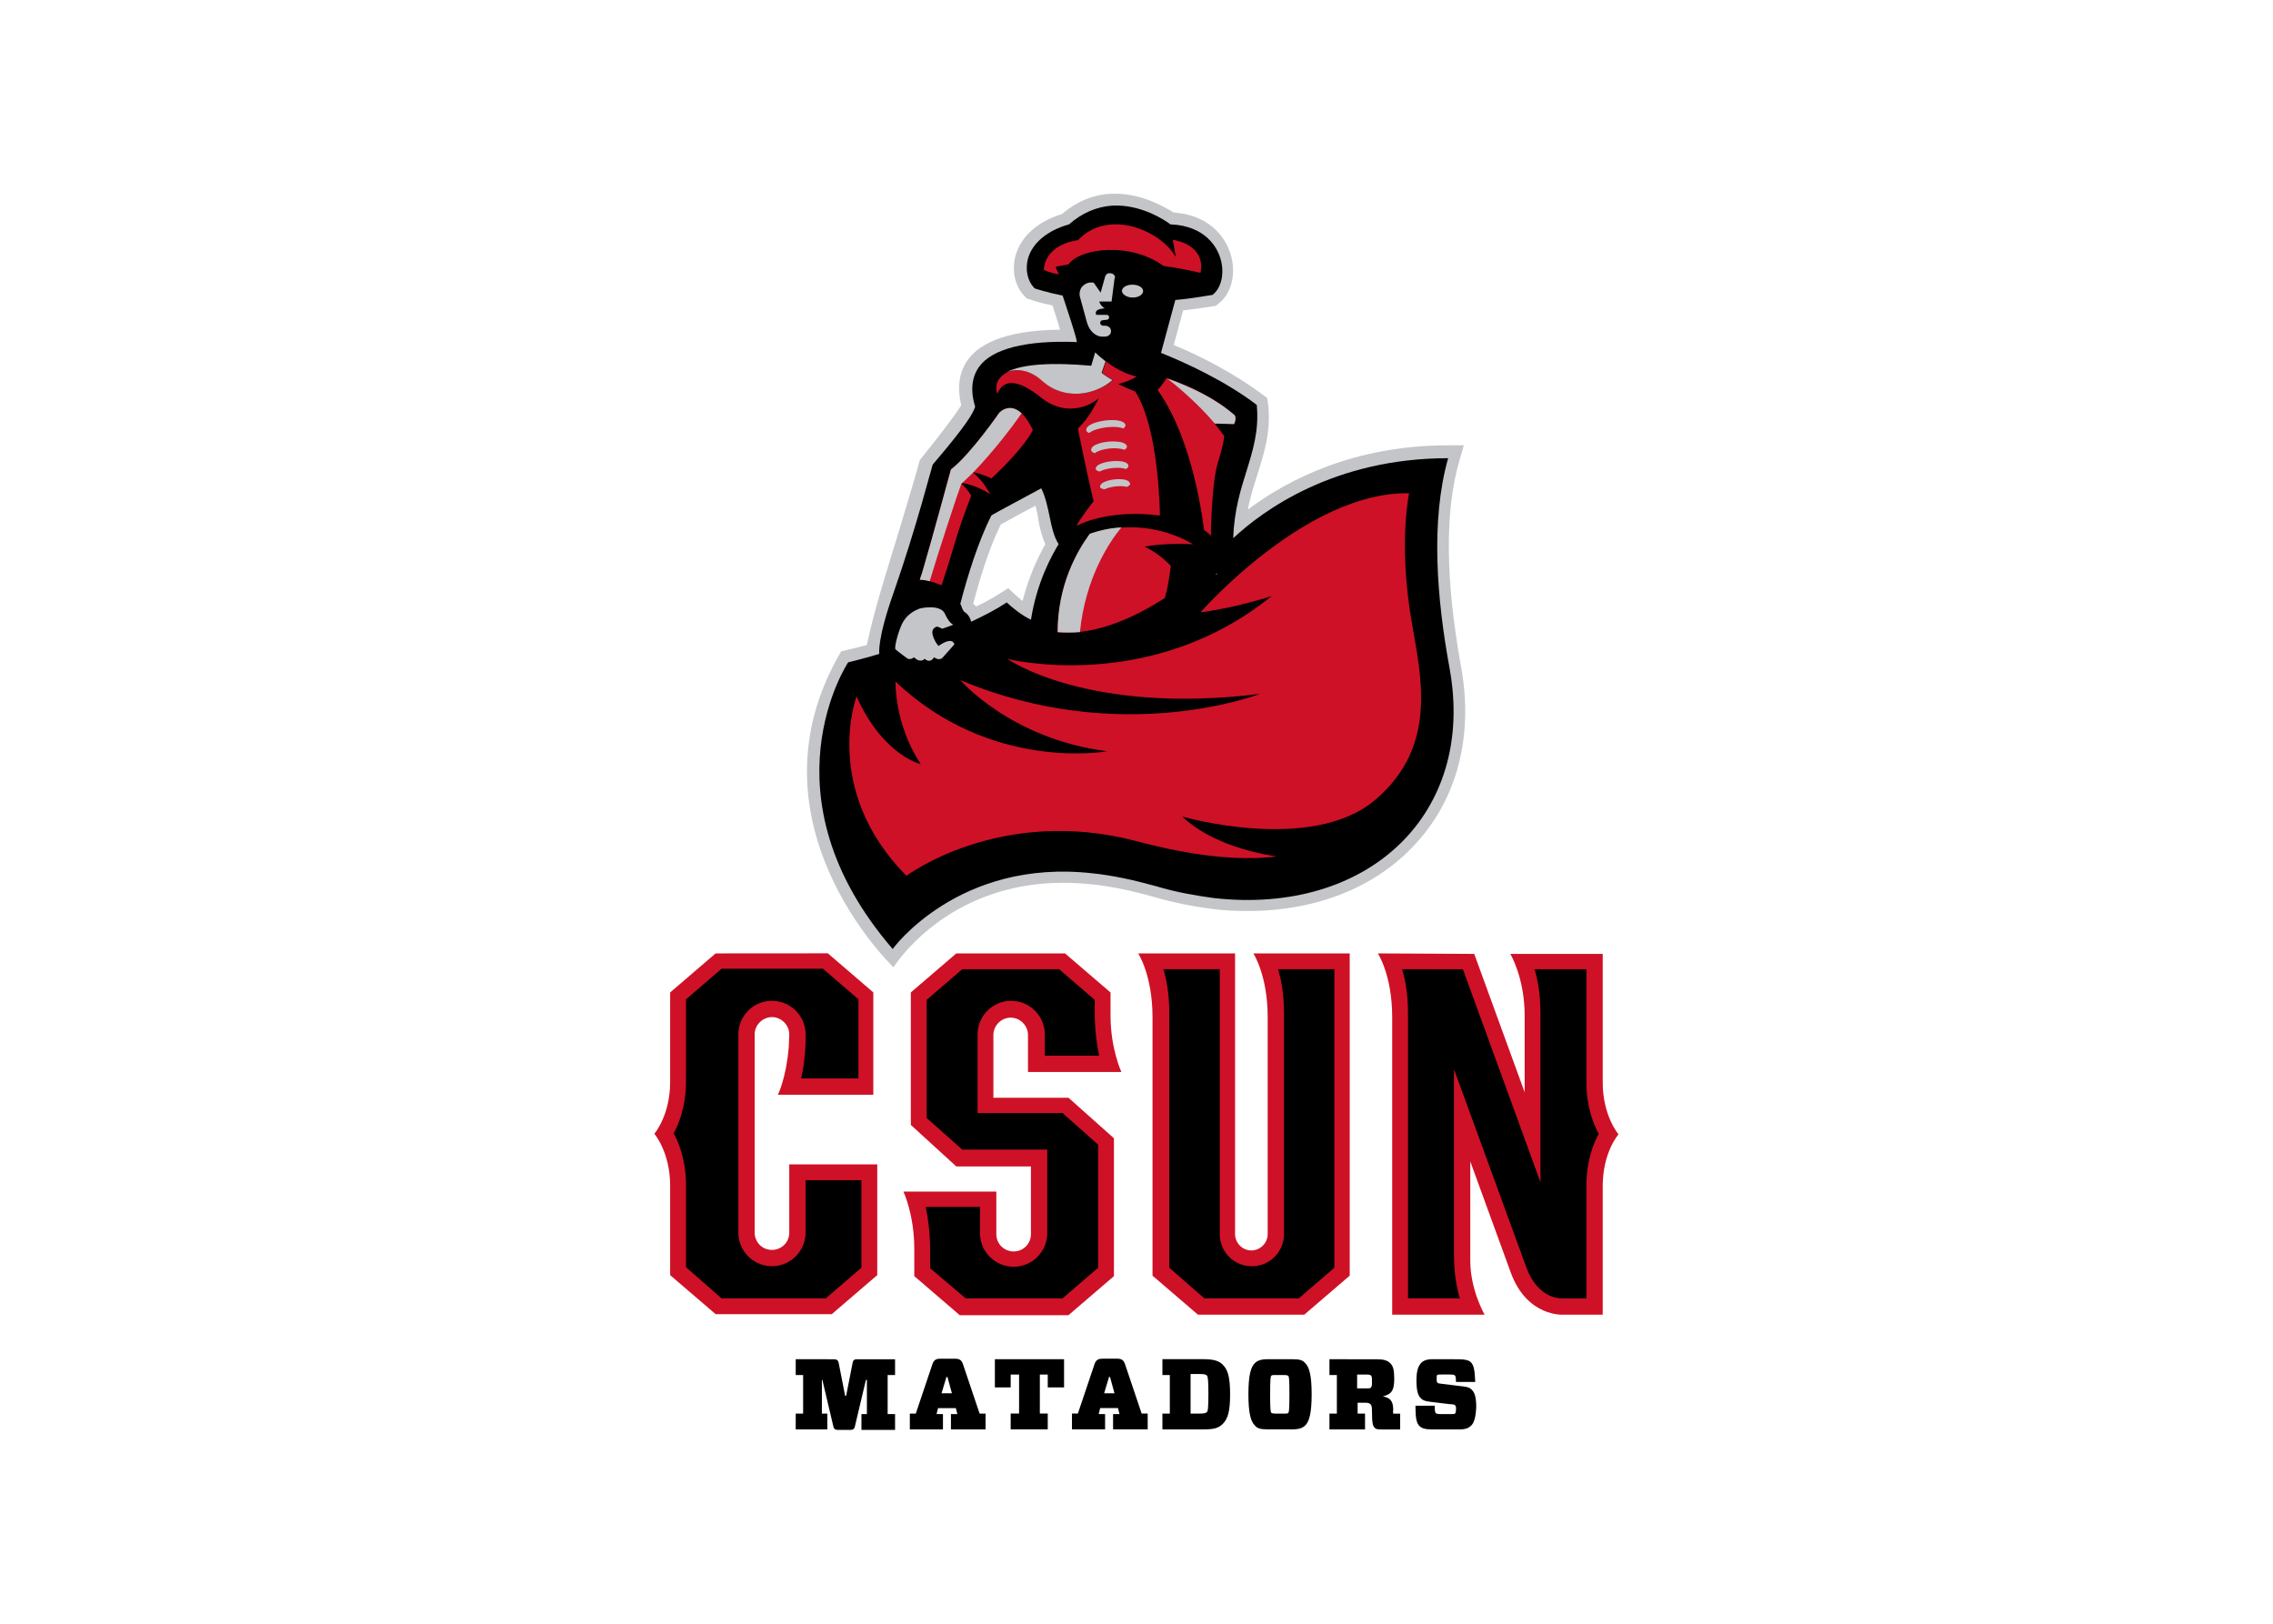
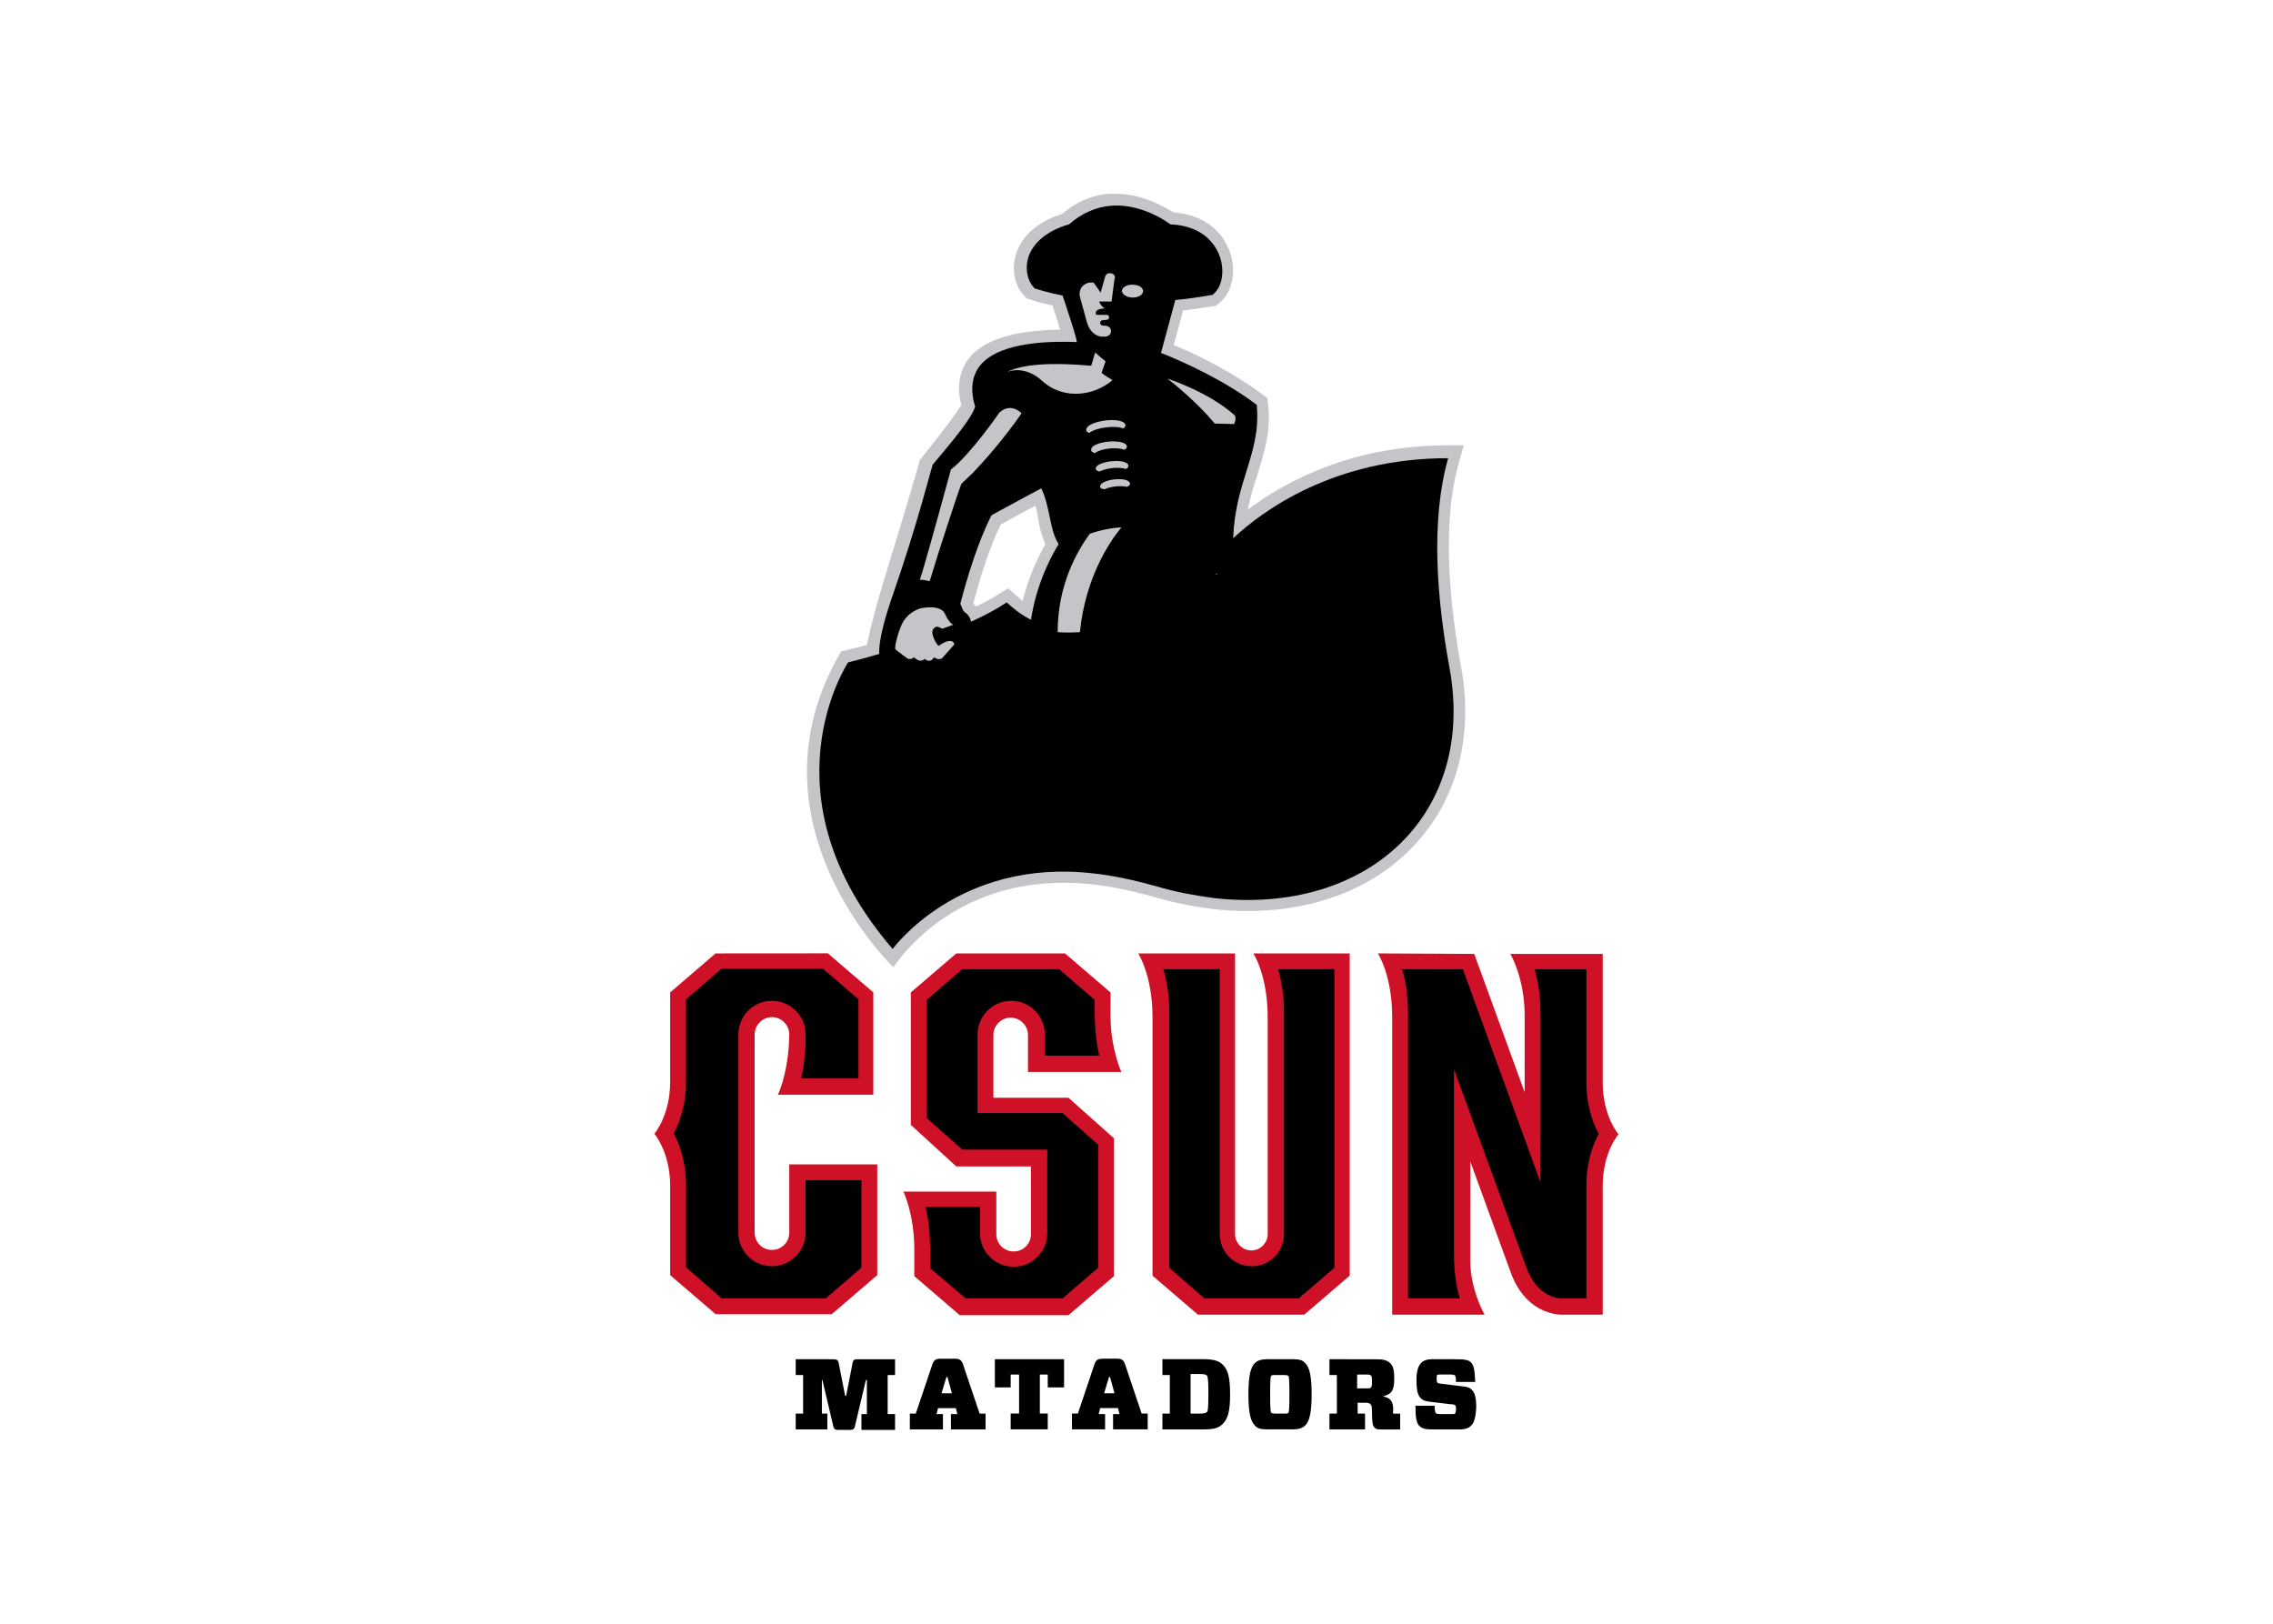
<svg xmlns="http://www.w3.org/2000/svg" version="1.1" id="katman_1" x="0px" y="0px" viewBox="0 0 560 400" style="enable-background:new 0 0 560 400;" xml:space="preserve">
  <style type="text/css">
	.st0{fill:#CE1126;}
	.st1{fill:#C3C5C8;}
</style>
  <g transform="matrix(1.025 0 0 1.025 180 71.809)">
    <path class="st0" d="M-3.6,159.08l-10.93,9.38v21.5c0,8.08-3.8,12.47-3.8,12.47s3.8,4.4,3.8,12.47v21.5l10.93,9.38h27.92   l10.93-9.38v-26.61H14.1v16.39c0,2.38-1.9,4.16-4.16,4.16c-2.38,0-4.16-1.9-4.16-4.16v-47.63c0-2.26,1.9-4.16,4.16-4.16   s4.16,1.9,4.16,4.16l-0.12,2.97c-0.59,7.48-2.61,11.52-2.61,11.52H34.3v-24.59l-10.93-9.39L-3.6,159.08L-3.6,159.08z M54.25,159.08   l-10.93,9.38v31.84l10.93,9.98h17.94v16.27c0,2.26-1.78,4.16-4.16,4.16c-2.26,0-4.16-1.78-4.16-4.16v-10.22H41.54   c0,0,2.61,5.46,2.61,13.78v6.53l10.93,9.39h26.13l10.93-9.38v-33.14l-10.93-9.74H63.16v-15.09c0-2.26,1.9-4.16,4.16-4.16   c2.26,0,4.16,1.9,4.16,4.16v8.91h22.45c0,0-2.61-5.58-2.61-13.54v-5.58l-10.93-9.38L54.25,159.08L54.25,159.08z M97.97,159.08   c0,0,3.44,5.23,3.44,15.32v62.13l10.93,9.38h25.54l10.93-9.38v-77.45h-23.16c0,0,3.44,5.23,3.44,15.32v52.15   c0,2.14-1.78,3.92-3.92,3.92s-3.92-1.78-3.92-3.92v-67.47L97.97,159.08L97.97,159.08z M155.58,159.08c0,0,3.44,5.23,3.44,15.32   v71.51h22.21c0,0-3.44-5.94-3.44-12.95v-23.88l9.74,26.73c3.92,10.69,12.59,10.1,12.59,10.1h9.5v-30.88c0-8.2,3.8-12.47,3.8-12.47   s-3.8-4.4-3.8-12.47V159.2h-22.21c0,0,3.45,5.7,3.45,14.85v18.41l-12.12-33.26L155.58,159.08L155.58,159.08z" />
    <path class="st1" d="M175.53,89.95c-3.68-20.55-3.92-37.06-0.36-49.3l1.07-3.68h-3.8c-22.69,0-38.61,8.32-48.11,15.44   c0.59-3.21,1.54-6.06,2.38-8.67c1.54-4.99,3.21-10.1,2.49-16.63l-0.24-1.54l-1.31-0.95c-6.53-4.87-14.73-9.15-21.14-11.76   l2.26-8.32c2.26-0.24,4.63-0.59,6.89-0.95l0.95-0.12l0.71-0.59c3.09-2.38,4.28-7.25,2.85-11.88c-0.83-2.73-3.92-9.27-13.66-9.98   c-2.38-1.43-7.6-4.51-14.02-4.51h-1.19c-4.28,0.24-8.2,1.9-11.64,4.87c-5.82,1.78-9.86,5.35-11.17,9.98   c-0.95,3.56-0.24,7.25,2.14,9.74l0.59,0.59l0.83,0.24c0.59,0.24,2.38,0.83,5.35,1.43v0.12c0.36,1.07,1.19,3.56,1.78,5.7   C68.03,9.29,60.55,11.67,57.1,16.3c-2.14,2.97-2.73,6.65-1.66,11.05c-2.38,3.8-9.98,13.19-9.98,13.19   c-0.95,3.92-8.32,27.92-8.32,27.92c-3.21,10.45-4.4,16.51-4.4,16.51l-6.18,1.54c-24.11,40.98,12.59,75.91,12.59,75.91   s12.47-20.31,40.74-20.31c2.26,0,4.51,0.12,6.89,0.36c4.63,0.48,9.62,1.54,14.73,2.97c4.87,1.43,9.74,2.38,14.37,2.97   c2.85,0.36,5.7,0.48,8.43,0.48c17.34,0,32.19-6.3,41.69-17.7C175.06,120.48,178.5,105.75,175.53,89.95 M70.17,74.39   c-0.59-0.48-1.19-1.07-1.78-1.54l-1.66-1.54l-1.9,1.19c-1.66,1.07-3.56,2.14-5.82,3.21l-0.71-0.71c1.54-5.7,3.8-13.3,6.65-19.01   c1.54-0.83,5.35-2.97,8.32-4.51c0.36,1.07,0.48,2.14,0.71,3.33v0.12c0.36,2.02,0.83,3.92,1.66,5.82   C73.97,63.7,71.71,68.33,70.17,74.39" />
    <path d="M93.07-20.66c-0.42-0.01-0.85,0-1.28,0.02c-3.8,0.24-7.36,1.78-10.45,4.51c-5.11,1.43-8.79,4.4-9.86,8.2   c-0.71,2.61-0.12,5.35,1.43,7.01l0.12,0.12l0.24,0.12c0.12,0,2.38,0.83,6.53,1.66c0.24,0.71,4.04,12,3.33,11.17   c-12.24-0.48-20.31,1.66-23.4,5.94c-1.78,2.49-2.14,5.7-0.95,9.62c-0.59,1.66-1.9,4.16-10.21,13.9c-0.12,0.12-3.8,14.73-9.39,30.76   c-4.04,11.4-3.44,14.73-3.44,14.73c-4.4,1.31-7.48,2.02-7.48,2.02s-21.26,31.83,10.69,68.9c0,0,15.8-21.86,48.11-18.18   c4.63,0.48,9.62,1.54,15.21,3.09c4.75,1.43,9.5,2.26,13.9,2.85c37.18,4.16,62.96-20.31,56.66-55.12   c-3.09-16.75-4.63-35.52-0.36-50.6c-27.44,0-44.55,12.59-51.67,19.24c0.24-6.65,1.78-11.64,3.21-16.16   c1.54-4.99,2.97-9.62,2.49-15.44v-0.36l-0.24-0.24c-7.36-5.58-16.87-9.98-22.81-12.35l3.44-12.71c2.85-0.24,5.82-0.71,8.67-1.19   h0.24l0.12-0.12c2.14-1.66,2.85-5.35,1.78-8.79c-0.71-2.26-3.32-7.72-12-8.08C104.57-17.02,99.38-20.52,93.07-20.66L93.07-20.66z    M74.68,47.3c1.07,2.26,1.54,4.63,2.02,6.89c0.48,2.38,0.95,4.63,2.14,6.53c-1.66,2.73-5.23,9.14-6.65,18.17   c-2.38-1.19-4.27-2.73-5.82-4.16c-2.49,1.66-5.47,3.21-8.55,4.63c-0.24-0.95-0.71-1.78-1.66-2.38c-0.12-0.12-0.47-0.59-0.71-1.42   c0-0.12-0.12-0.24-0.24-0.48c1.66-6.41,4.27-14.97,7.48-21.26C62.68,53.72,71.83,48.85,74.68,47.3z M117.09,67.74   c-0.12,0.12-0.24,0.24-0.48,0.36v-0.12C116.85,67.85,116.97,67.74,117.09,67.74z M-2.17,162.76l-8.55,7.36v19.72   c0,6.3-1.9,10.57-2.97,12.47c1.07,1.9,2.97,6.3,2.97,12.47v19.72l8.55,7.48h25.06l8.55-7.36v-21.03H18.02v12.59   c0,4.4-3.56,8.08-8.08,8.08c-4.39,0-8.08-3.56-8.08-8.08v-47.63c0-4.4,3.56-8.08,8.08-8.08c4.4,0,8.08,3.56,8.08,8.08v1.9   c-0.12,3.8-0.6,6.77-1.07,8.67h13.78v-19.01l-8.55-7.36L-2.17,162.76L-2.17,162.76z M55.68,162.88l-8.55,7.36v28.39l8.55,7.6h20.43   v20.08c0,4.4-3.56,8.08-8.08,8.08c-4.4,0-8.08-3.56-8.08-8.08v-6.3H46.89c0.48,2.26,1.07,5.82,1.07,10.57v4.16l8.55,7.25h23.28   l8.55-7.36v-29.58l-8.55-7.6H59.36v-18.89c0-4.4,3.56-8.08,8.08-8.08c4.4,0,8.08,3.56,8.08,8.08v5.11h13.07   c-0.48-2.26-1.07-5.82-1.07-10.57v-2.85l-8.55-7.36L55.68,162.88L55.68,162.88z M104.02,162.88c0.71,2.26,1.42,5.82,1.42,10.57   v61.18l8.44,7.36h22.69l8.55-7.36v-71.75h-13.54c0.71,2.26,1.43,5.82,1.43,10.57v53.1c0,4.28-3.44,7.72-7.72,7.72   c-4.28,0-7.72-3.44-7.72-7.72v-63.67H104.02L104.02,162.88z M161.4,162.88c0.71,2.26,1.42,5.82,1.42,10.57v68.54h12.47   c-0.71-2.26-1.42-5.82-1.42-10.57v-44.19h0.12l17.22,47.16c2.49,7.01,7.24,7.6,8.55,7.6h5.94v-27.08c0-6.3,1.9-10.57,2.97-12.47   c-1.07-1.9-2.97-6.18-2.97-12.47v-27.08h-12.47c0.71,2.26,1.43,5.82,1.43,10.57v40.62l-18.65-51.2L161.4,162.88L161.4,162.88z    M50.45,256.49c-1.19,0-1.66,0.36-2.02,1.55l-3.92,11.64h-1.43v3.8h7.96v-3.68H49.5l0.36-1.43h4.28l0.36,1.43h-1.54v3.68h8.32v-3.8   h-1.43l-3.92-11.64c-0.36-1.19-0.83-1.55-2.02-1.55L50.45,256.49L50.45,256.49z M89.41,256.49c-1.19,0-1.66,0.36-2.02,1.54   l-3.92,11.64h-1.42v3.8h7.96v-3.68h-1.54l0.36-1.43h4.28l0.36,1.43h-1.54v3.68h8.32v-3.8H98.8l-3.92-11.64   c-0.36-1.19-0.83-1.55-2.02-1.55H89.41z M15.65,256.61v3.8h1.78v9.27h-1.78v3.8h7.6v-3.8h-1.31v-8.08h0.12l2.61,11.05   c0.12,0.71,0.48,0.95,1.07,0.95h3.09c0.59,0,0.95-0.24,1.07-0.95l2.62-11.05h0.24v8.2h-1.31v3.8h8.08v-3.8h-1.78v-9.38h1.78v-3.8   H30.5c-0.71,0-1.07,0.12-1.19,0.95l-1.54,7.84h-0.24l-1.54-7.84c-0.12-0.71-0.48-0.95-1.19-0.95L15.65,256.61L15.65,256.61z    M63.52,256.61v6.77h3.8v-3.09h2.02v9.38h-2.02v3.8h8.91v-3.8h-1.9v-9.38h1.9v3.09h3.92v-6.77H63.52z M103.79,256.61v3.8h1.78v9.27   h-1.78v3.8h9.74c2.49,0,3.68-0.24,4.75-1.31c1.19-1.19,1.78-2.85,1.78-7.13c0-4.28-0.59-5.94-1.78-7.13   c-0.95-0.95-2.26-1.31-4.75-1.31H103.79z M129.09,256.61c-1.66,0-2.49,0.36-3.09,0.95c-0.95,0.95-1.54,2.85-1.54,7.48   c0,4.63,0.59,6.53,1.54,7.48c0.59,0.71,1.31,0.95,3.09,0.95h5.94c1.66,0,2.49-0.36,3.09-0.95c0.95-0.95,1.54-2.85,1.54-7.48   c0-4.63-0.59-6.53-1.54-7.48c-0.59-0.71-1.31-0.95-3.09-0.95H129.09z M143.94,256.61v3.8h1.78v9.27h-1.78v3.8h8.55v-3.8h-1.78   v-2.61h1.78c0.83,0,1.07,0.12,1.31,0.36c0.24,0.24,0.36,0.48,0.36,1.78c0,2.85,0.24,3.44,0.59,3.8c0.24,0.36,0.59,0.48,1.66,0.48   h4.52v-3.8h-1.66c0-0.24-0.12-0.6,0-0.83c0-2.38-0.83-2.97-2.49-3.32c1.9-0.48,2.73-1.19,2.73-4.16c0-2.14-0.24-3.09-0.95-3.8   c-0.71-0.71-1.66-0.95-3.09-0.95L143.94,256.61z M168.65,256.61c-1.31,0-2.14,0.36-2.61,0.83c-0.83,0.83-1.19,2.14-1.19,4.28   c0,2.38,0.36,3.56,0.95,4.16c0.48,0.59,1.19,0.83,2.26,0.95l4.87,0.59c0.71,0,1.07,0.12,1.19,0.24c0.24,0.24,0.24,0.48,0.24,0.95   c0,0.59-0.12,0.95-0.24,1.07c-0.12,0.12-0.48,0.12-1.19,0.12h-2.26c-0.71,0-1.07-0.12-1.19-0.24c-0.12-0.12-0.24-0.48-0.24-1.78   h-4.63c0,2.97,0.24,4.16,0.95,4.87c0.59,0.59,1.43,0.83,2.97,0.83h6.77c1.31,0,2.14-0.36,2.61-0.83c0.83-0.71,1.19-2.14,1.31-4.52   c0-2.26-0.36-3.44-0.95-4.04c-0.48-0.59-1.07-0.83-2.26-0.95l-4.87-0.59c-0.83-0.12-1.07-0.12-1.19-0.24   c-0.24-0.24-0.24-0.47-0.24-0.95c0-0.59,0-0.83,0.12-0.95c0.12-0.12,0.36-0.12,0.95-0.12h2.26c0.71,0,0.95,0.12,1.07,0.24   c0.12,0.12,0.24,0.48,0.24,1.55h4.63c-0.12-2.97-0.36-4.04-1.07-4.75c-0.48-0.48-1.43-0.71-2.97-0.71L168.65,256.61L168.65,256.61z    M110.56,260.17h2.14c1.19,0,1.54,0.12,1.78,0.36s0.36,1.07,0.36,4.4c0,3.44-0.12,4.16-0.36,4.39c-0.24,0.24-0.71,0.36-1.78,0.36   h-2.14V260.17z M150.59,260.29h2.26c0.71,0,0.95,0.12,1.07,0.24c0.24,0.24,0.24,0.6,0.24,1.43c0,0.83,0,1.19-0.24,1.42   c-0.12,0.24-0.36,0.24-1.07,0.24h-2.26V260.29z M130.99,260.41h2.02c0.71,0,0.95,0.12,1.07,0.24s0.24,0.72,0.24,4.4   c0,3.68-0.12,4.28-0.24,4.39c-0.12,0.24-0.36,0.24-1.07,0.24h-2.02c-0.71,0-0.95-0.12-1.07-0.24c-0.12-0.24-0.24-0.71-0.24-4.39   c0-3.68,0.12-4.28,0.24-4.4C130.04,260.41,130.28,260.41,130.99,260.41z M51.88,260.88h0.24l1.07,3.92h-2.49L51.88,260.88z    M90.96,260.88h0.24l1.07,3.92h-2.49L90.96,260.88z" />
-     <path class="st0" d="M112.93,77.12c8.91-1.19,17.11-3.92,17.11-3.92C100.7,96.96,66.49,88.29,66.49,88.29s19.12,13.54,60.7,8.43   c0,0-33.26,12.95-71.99-3.33c0,0,12.12,14.14,35.28,17.11c0,0-27.8,5.11-50.84-16.75c0,0-0.36,10.1,6.06,19.84   c0,0-9.03-2.02-15.44-16.27c0,0-8.43,22.45,12,43.12c0,0,22.57-16.99,55.35-8.32c13.42,3.56,24.47,4.75,33.62,3.68   c-7.36-1.19-16.51-3.8-22.69-9.62c0,0,31.12,9.03,46.45-4.04s10.81-30.17,8.67-43c-1.31-7.6-2.49-19.72-0.59-30.65   C138.35,48.02,112.93,77.12,112.93,77.12 M104.38,73.67c0.59-2.02,1.07-4.63,1.43-7.72c0,0-2.49-2.85-6.3-4.63   c0,0,4.63-0.95,11.64-0.59c-4.87-2.85-13.78-6.06-24.83-2.49c-3.21,4.4-7.72,12.47-7.72,23.64C84.54,82.46,93.1,80.92,104.38,73.67    M64.59,29.13C63.64,31.39,64.59,29.13,64.59,29.13s-6.89,9.98-11.64,13.66c0,0-4.63,17.11-6.89,24.71   c-0.24,0.59-0.36,1.19-0.59,1.78c1.78-0.12,5.23,1.31,5.23,1.31c3.56-10.57,2.85-10.33,7.13-21.5c-0.95-1.66-1.9-2.49-2.49-2.97   L55.44,46c1.78,0.24,3.44,0.83,4.63,1.43c1.54,0.71,2.38,1.31,2.38,1.31c-0.48-0.83-0.95-1.54-1.43-2.26   c-1.66-2.26-2.97-3.09-2.97-3.09c2.02,0.36,3.68,1.07,4.63,1.54c8.08-7.48,9.98-11.64,9.98-11.64   C68.51,24.73,64.59,29.13,64.59,29.13 M97.25,24.02c0,0-1.66-0.59-4.04-1.78c2.73-0.71,4.4-1.78,4.4-1.78   c-2.97-0.71-5.58-2.26-7.36-3.68l-0.95,2.73c0.36,0.48,2.61,1.78,2.61,1.78c-4.16,3.56-11.64,5.11-16.99,0.12   c-2.85-2.61-6.18-2.97-8.43-2.02c-2.14,1.19-3.09,2.85-2.38,5.23c1.43-3.68,4.99-3.56,10.45,0.83c5.46,4.4,11.05,2.61,13.9,0.24   c0,0-2.02,4.51-4.99,7.25c0,0,2.61,12.95,3.8,17.46c0,0-2.61,3.21-4.16,5.94c0,0,7.36-4.16,20.08-2.49   C103.19,53.72,103.07,33.05,97.25,24.02 M75.28-5.2c0.48-6.41,8.2-7.13,8.2-7.13c7.48-7.84,20.08-2.14,23.52,4.04l-0.71-4.16   c8.55,1.66,6.65,7.96,6.65,7.96c-3.21-0.71-6.18-1.31-8.91-1.66c-7.96-5.82-20.08-4.28-22.81-0.36c-1.19,0.24-2.26,0.36-3.09,0.59   c0.36,1.07,0.83,1.78,0.83,1.78C76.94-4.37,75.28-5.2,75.28-5.2 M121.13,29.72c0,0,0.59,0.71-0.12,2.14l-4.63-0.12l2.26,2.97   c0,0,0,1.54-1.54,6.53s-1.66,17.46-1.66,17.46s-0.95-0.95-1.66-1.43c0,0-2.26-21.38-11.17-33.62c0,0,1.19-1.07,2.14-2.85   C104.74,20.81,114.48,23.78,121.13,29.72" />
    <path class="st1" d="M91.03-4.4c-0.84,0.05-1.02,0.87-1.02,0.87l-1.07,3.8l-1.66-2.38c-0.59-0.12-1.43-0.12-2.26,0.48   c-1.54,1.07-1.07,2.85-1.07,2.85l1.66,6.06c0.95,3.44,3.45,3.56,3.45,3.56h1.07c0,0,1.31-0.12,1.31-1.31s-1.31-1.31-1.31-1.31   h-0.59c-0.12,0-0.71-0.12-0.71-0.71c0-0.48,0.48-0.59,0.48-0.59l1.07-0.12c0,0,0.59,0,0.59-0.59s-0.59-0.59-0.59-0.59h-2.49   c-0.71-1.54,2.02-1.55,2.02-1.55c-1.07-0.71-1.31-1.66-1.31-1.66h2.97l0.71-5.47c0.12,0,0.36-1.07-0.83-1.31   C91.29-4.4,91.15-4.41,91.03-4.4L91.03-4.4z M96.54-1.64c-1.43,0-2.49,0.71-2.49,1.54c0.12,0.83,1.19,1.55,2.61,1.55   s2.49-0.71,2.49-1.55S98.08-1.64,96.54-1.64z M87.63,14.64l-0.95,3.21c-9.03-0.83-16.63-0.48-20.31,1.54   c2.26-0.95,5.58-0.59,8.43,2.02c5.46,4.99,12.95,3.44,16.99-0.12c0,0-2.26-1.31-2.61-1.78l0.95-2.73   C88.58,15.59,87.63,14.64,87.63,14.64L87.63,14.64z M104.98,20.93c1.43,1.07,7.13,5.7,11.4,10.81l4.63,0.12   c0.71-1.43,0.12-2.14,0.12-2.14C115.07,24.38,106.4,21.41,104.98,20.93L104.98,20.93z M66.94,28.01c-1.42,0.1-2.35,1.12-2.35,1.12   s-6.89,9.98-11.64,13.66c0,0-4.63,17.1-6.89,24.71c-0.24,0.59-0.36,1.19-0.59,1.78c0.71,0,1.54,0.12,2.38,0.36   c1.78-6.06,6.89-21.62,7.6-23.4l0.12-0.12l2.73-2.61c5.23-5.46,9.62-11.28,11.64-14.25C68.82,28.22,67.79,27.95,66.94,28.01z    M91.42,30.9c-2.81,0.06-6.22,1.1-5.92,2.51c0,0.24,0.36,0.48,0.71,0.59c1.54-1.31,6.3-1.9,8.2-1.07c0.36-0.36,0.6-0.6,0.48-0.95   C94.57,31.18,93.1,30.86,91.42,30.9z M92.12,36.03c-2.54-0.03-5.66,0.79-5.44,2.13c0,0.36,0.36,0.48,0.83,0.71   c1.54-1.19,5.35-1.54,7.13-0.83c0.48-0.24,0.71-0.59,0.59-0.95C94.97,36.38,93.65,36.05,92.12,36.03z M92.79,40.74   c-2.32-0.02-5.18,0.74-5.03,1.93c0.12,0.36,0.47,0.48,0.95,0.59c1.54-0.83,4.75-1.19,6.3-0.59c0.48-0.24,0.71-0.59,0.59-0.95   C95.37,41.05,94.18,40.75,92.79,40.74z M93.37,45.1c-2.11-0.01-4.7,0.74-4.55,1.85c0,0.36,0.48,0.48,1.07,0.59   c1.43-0.71,3.92-0.95,5.35-0.59c0.59-0.24,0.95-0.6,0.71-0.95C95.72,45.37,94.63,45.1,93.37,45.1z M93.93,56.69   c-2.38,0.12-4.87,0.59-7.6,1.54c-3.21,4.4-7.72,12.47-7.72,23.64c1.54,0.12,3.33,0.12,5.35,0C85.26,68.8,91.08,60.13,93.93,56.69   L93.93,56.69z M48.33,75.9c-1.35-0.06-2.69,0.21-3.1,0.38c-0.83,0.36-2.49,1.07-3.68,2.97c-0.95,1.43-2.38,6.41-1.9,6.77   c0.95,0.83,2.97,2.26,2.97,2.26s0.83,0.24,1.42-0.36l0.83,0.59c0,0,1.07,0.59,1.78-0.24c0,0,1.19,1.31,2.26-0.36   c0,0,1.19,0.95,2.02,0.12c1.07-1.19,2.73-3.09,2.85-3.21c0-0.12-0.36-2.02-3.8,0.36c-0.36-0.36-1.07-1.31-1.43-2.73   s0.83-1.9,1.07-1.9c0.36,0,1.07,0.48,1.31,0.48c0.12,0,2.61-0.95,2.61-0.95s-0.95-0.24-2.02-2.61   C51.05,76.35,49.68,75.96,48.33,75.9L48.33,75.9z" />
  </g>
</svg>